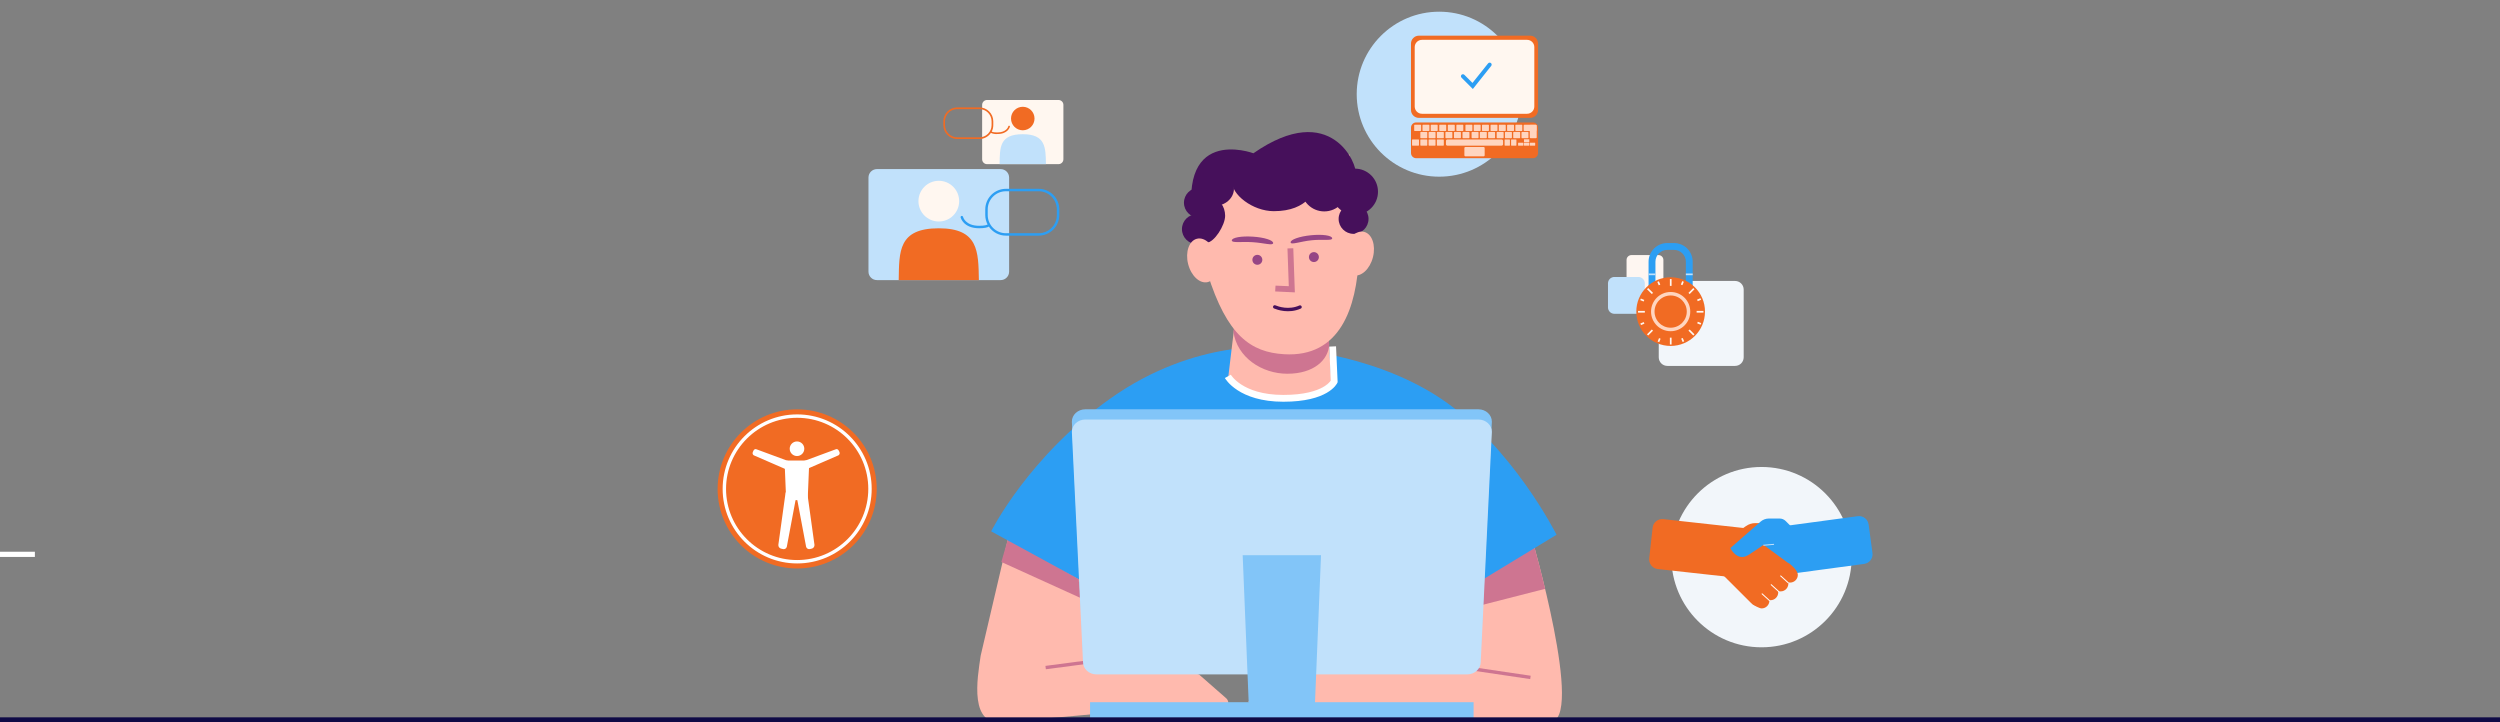
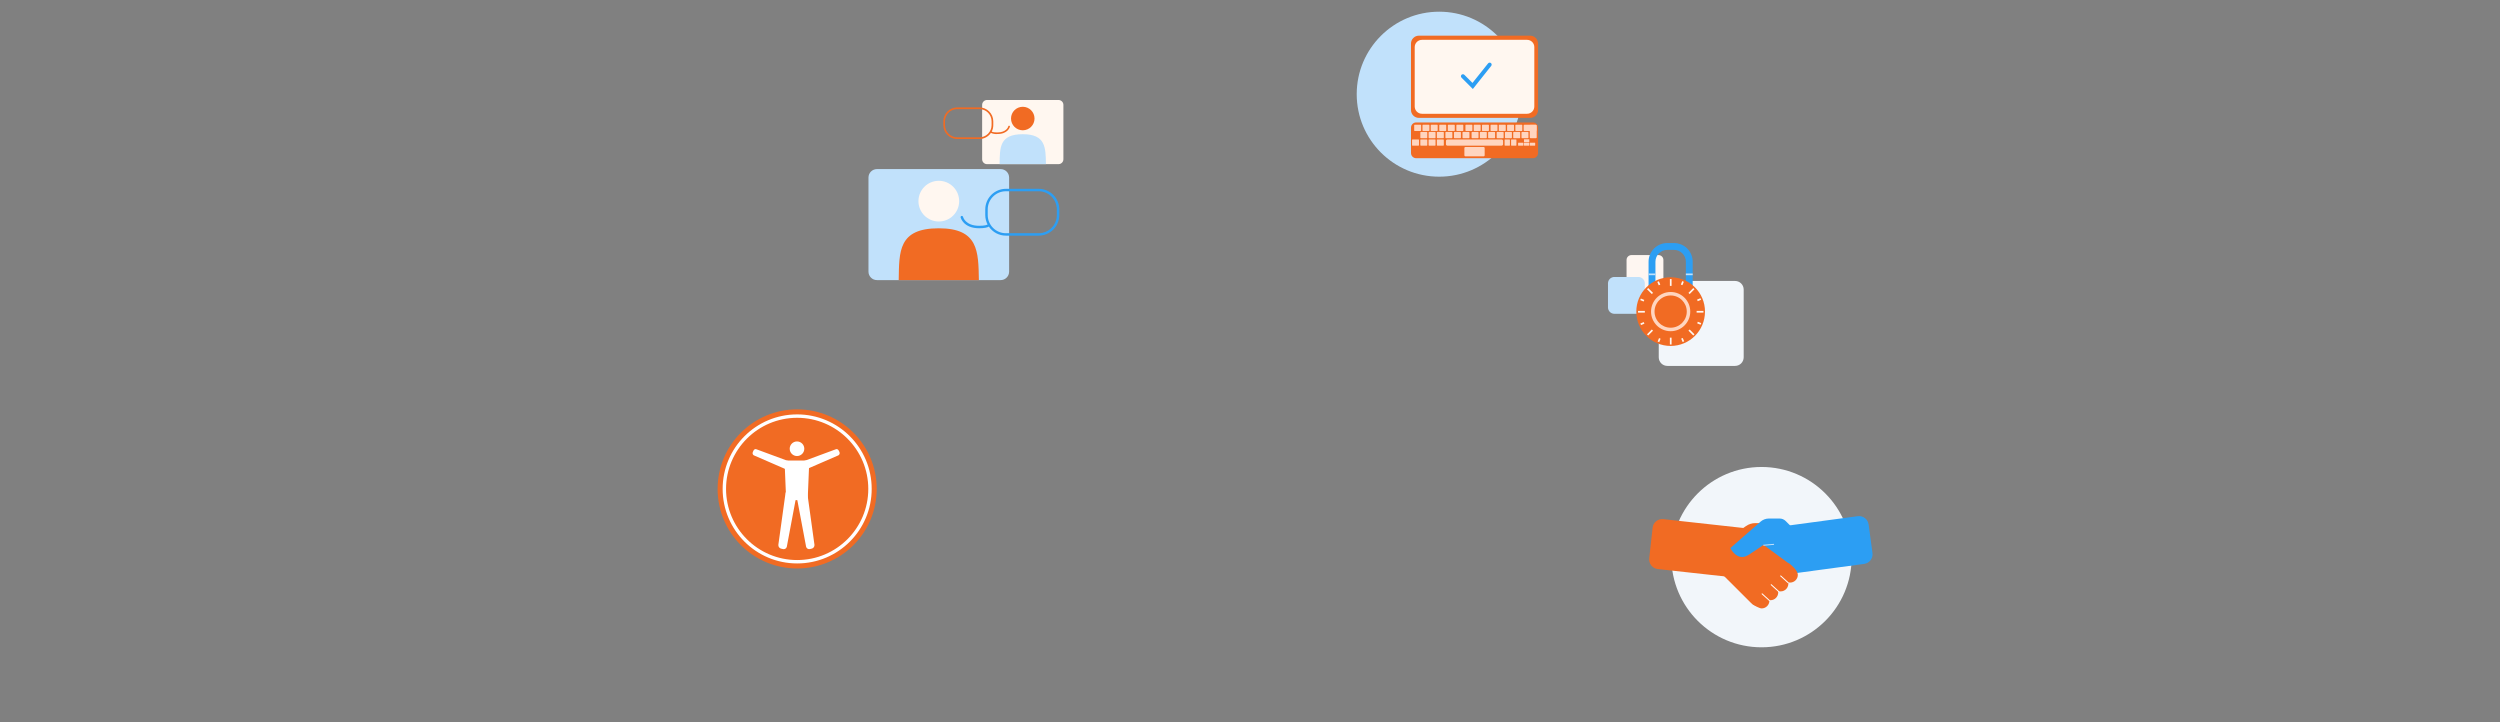
<svg xmlns="http://www.w3.org/2000/svg" width="734" height="212" viewBox="0 0 734 212" fill="none">
  <rect x="0" y="0" width="734" height="212" fill="#808080" stroke="none" />
  <g clip-path="url(#clip0)">
    <path d="M358.63 208.84L336.15 208.3L295.34 212.01C284.21 213.87 286.99 199.03 287.92 192.53L296 158L316.67 169.98L319.45 192.53L332.09 193.29L352 198L360 205C361.36 206.2 360.44 208.9 358.63 208.84Z" fill="#FFBAAE" />
    <path d="M316.67 169.98L296 158L294 165L317.37 175.62L316.67 169.98Z" fill="#CE7591" />
    <path d="M307 196L345 191" stroke="#CE7591" stroke-miterlimit="10" />
    <path d="M366.42 206C366.42 206 386.48 209 403 210C419.52 211 455 212 455 212C465.55 212 449.48 157 449.48 157L424.48 171L421.48 191L407.85 191.82L395.09 188.8L366.42 206Z" fill="#FFBAAE" />
    <path d="M453.65 172.88C451.51 163.94 449.48 157 449.48 157L424.48 171L423.02 180.72L453.65 172.88Z" fill="#CE7591" />
    <path d="M411.43 193.279L449.34 198.889" stroke="#CE7591" stroke-miterlimit="10" />
-     <path d="M291 156.001C291 156.001 302 134.001 326 117.001C351.2 99.151 375 102.001 375 102.001C375 102.001 402 103.001 423 117.001C444 131.001 457 157.001 457 157.001L429 174.001H324L291 156.001Z" fill="#2C9EF3" />
    <path d="M358.14 131.27H392.36L390.94 111.98L390.66 108.1L389.36 90.29L388.91 84.269H363.8L363.05 90.48V90.49L358.14 131.27Z" fill="#FFBAAE" />
    <path d="M377.95 109.73C385.72 109.73 389.95 105.73 390.27 101.2L389.31 90.02L388.99 85.68C388.57 85.09 388.1 84.53 387.6 84H365.39C364.55 85.09 363.86 86.31 363.31 87.64L363 90.21V90.22L362.14 97.38C363.16 104.95 370.51 109.73 377.95 109.73Z" fill="#CE7591" />
    <path d="M396.2 45.35C396.2 45.35 410 106 377 104C367.28 103.41 360.25 98.61 354.52 80.25L354.61 47.29L396.2 45.35Z" fill="#FFBAAE" />
    <path d="M355 71.04L357 67L354 58L361.79 54.56C361.79 54.56 368.05 52.23 374.66 53.68C384.92 55.94 394.59 62.36 398 51C398.71 48.64 391 29 368 45C368 45 344 36 351 69C351 69 350.7 67.15 352.32 67.66C354.26 68.27 354.48 66.29 355 71.04Z" fill="#46105B" />
    <path d="M380.17 85.841L379.71 72.881L378 72.941L378.39 84.021L374.49 83.861L374.39 85.571L380.17 85.841Z" fill="#CE7591" />
    <path d="M385.76 76.939C386.566 76.939 387.22 76.286 387.22 75.48C387.22 74.673 386.566 74.019 385.76 74.019C384.953 74.019 384.3 74.673 384.3 75.48C384.3 76.286 384.953 76.939 385.76 76.939Z" fill="#964585" />
    <path d="M369.16 77.74C369.967 77.74 370.62 77.087 370.62 76.28C370.62 75.474 369.967 74.82 369.16 74.82C368.354 74.82 367.7 75.474 367.7 76.28C367.7 77.087 368.354 77.74 369.16 77.74Z" fill="#964585" />
    <path d="M391.13 69.95C391.05 69.12 388.25 68.73 384.88 69.07C381.51 69.41 378.85 70.35 378.93 71.17C379.01 72 381.75 70.88 385.12 70.54C388.49 70.2 391.22 70.77 391.13 69.95Z" fill="#964585" />
    <path d="M361.66 70.58C361.61 71.41 364.46 70.89 367.81 71.11C371.16 71.33 373.74 72.2 373.8 71.37C373.85 70.54 371.18 69.69 367.83 69.48C364.47 69.26 361.71 69.75 361.66 70.58Z" fill="#964585" />
    <path d="M397.41 68.661C399.835 68.661 401.8 66.695 401.8 64.271C401.8 61.846 399.835 59.881 397.41 59.881C394.985 59.881 393.02 61.846 393.02 64.271C393.02 66.695 394.985 68.661 397.41 68.661Z" fill="#46105B" />
    <path d="M351.41 71.661C353.835 71.661 355.8 69.695 355.8 67.271C355.8 64.846 353.835 62.881 351.41 62.881C348.985 62.881 347.02 64.846 347.02 67.271C347.02 69.695 348.985 71.661 351.41 71.661Z" fill="#46105B" />
    <path d="M387 52.001C387.27 48.211 382.99 47.56 376.73 47.12C370.47 46.681 362.01 49.431 361.75 53.221C361.48 57.001 367.72 62.001 374 62.001C384 62.001 386.73 55.791 387 52.001Z" fill="#46105B" />
    <path d="M355.8 58.27C353.65 58.27 353.11 62.039 353.11 64.85C353.11 67.659 352.16 71.23 354.31 71.23C356.46 71.23 359.7 66.159 359.7 63.349C359.69 60.55 357.95 58.27 355.8 58.27Z" fill="#46105B" />
    <path d="M356.5 60.469C359.698 60.469 362.29 58.19 362.29 55.379C362.29 52.568 359.698 50.289 356.5 50.289C353.302 50.289 350.71 52.568 350.71 55.379C350.71 58.19 353.302 60.469 356.5 60.469Z" fill="#46105B" />
    <path d="M388.8 62.07C392.545 62.07 395.58 59.034 395.58 55.29C395.58 51.545 392.545 48.51 388.8 48.51C385.056 48.51 382.02 51.545 382.02 55.29C382.02 59.034 385.056 62.07 388.8 62.07Z" fill="#46105B" />
    <path d="M397.8 63.07C401.545 63.07 404.58 60.034 404.58 56.29C404.58 52.545 401.545 49.51 397.8 49.51C394.056 49.51 391.02 52.545 391.02 56.29C391.02 60.034 394.056 63.07 397.8 63.07Z" fill="#46105B" />
    <path d="M352 63.911C354.425 63.911 356.39 61.945 356.39 59.521C356.39 57.096 354.425 55.131 352 55.131C349.576 55.131 347.61 57.096 347.61 59.521C347.61 61.945 349.576 63.911 352 63.911Z" fill="#46105B" />
    <path d="M-4.89 209.38H-24.93V207.85H-6.75L-15.92 161.98H10.24V163.51H-14.06L-4.89 209.38Z" fill="white" />
    <path d="M360.65 110.46C360.65 110.46 364 117 375 117C386 117 391 112 391 112L408 116L403 139L341 141L351 110L360.65 110.46Z" fill="#2C9EF3" />
    <path d="M430.78 195H321.92C319.74 195 317.97 193.38 317.97 191.38L314.7 123.79C314.7 121.79 316.47 120.17 318.65 120.17H434.06C436.24 120.17 438.01 121.79 438.01 123.79L434.74 191.38C434.73 193.38 432.96 195 430.78 195Z" fill="#82C5F8" />
    <path d="M430.78 198H321.92C319.74 198 317.97 196.38 317.97 194.38L314.7 126.79C314.7 124.79 316.47 123.17 318.65 123.17H434.06C436.24 123.17 438.01 124.79 438.01 126.79L434.74 194.38C434.73 196.38 432.96 198 430.78 198Z" fill="#C1E1FB" />
    <path d="M320.04 212.67V206.17H432.65V212.86L320.04 212.67Z" fill="#82C5F8" />
    <path d="M385.85 212H366.85L364.85 163H387.85L385.85 212Z" fill="#82C5F8" />
    <path d="M354.611 82.822C356.919 82.242 358.075 78.923 357.193 75.409C356.31 71.895 353.723 69.517 351.415 70.097C349.106 70.676 347.95 73.995 348.832 77.509C349.715 81.023 352.302 83.401 354.611 82.822Z" fill="#FFBAAE" />
    <path d="M403.103 75.493C403.986 71.979 402.83 68.66 400.521 68.081C398.212 67.501 395.625 69.879 394.743 73.393C393.86 76.907 395.016 80.226 397.325 80.806C399.634 81.386 402.221 79.007 403.103 75.493Z" fill="#FFBAAE" />
    <path d="M374.26 90.109C375.17 90.489 378.39 91.619 381.69 90.149" stroke="#46105B" stroke-miterlimit="10" stroke-linecap="round" />
    <path d="M0 212.109H736" stroke="#0F0A46" stroke-width="3" stroke-miterlimit="10" />
    <path fill-rule="evenodd" clip-rule="evenodd" d="M392.259 101.676L392.73 112.193L392.633 112.41L391.72 112C392.633 112.41 392.632 112.411 392.632 112.412L392.631 112.414L392.629 112.418L392.624 112.429L392.611 112.455C392.602 112.474 392.589 112.499 392.574 112.527C392.544 112.584 392.501 112.659 392.445 112.747C392.333 112.925 392.166 113.16 391.927 113.433C391.448 113.98 390.688 114.668 389.521 115.342C387.188 116.688 383.272 117.95 376.79 117.95C370.257 117.95 365.992 116.29 363.334 114.564C362.01 113.704 361.097 112.837 360.509 112.17C360.214 111.837 360.001 111.555 359.858 111.349C359.786 111.246 359.732 111.162 359.694 111.1C359.675 111.07 359.66 111.044 359.648 111.025L359.634 111.001L359.629 110.992L359.627 110.989L359.626 110.987C359.626 110.986 359.626 110.986 360.5 110.5C361.374 110.015 361.374 110.015 361.374 110.014L361.373 110.013L361.372 110.011L361.371 110.01C361.371 110.009 361.372 110.01 361.373 110.013C361.376 110.018 361.383 110.029 361.393 110.046C361.413 110.078 361.449 110.133 361.5 110.206C361.602 110.353 361.767 110.575 362.007 110.846C362.487 111.389 363.264 112.134 364.423 112.887C366.733 114.386 370.614 115.95 376.79 115.95C383.018 115.95 386.567 114.738 388.521 113.609C389.499 113.045 390.088 112.496 390.423 112.115C390.553 111.966 390.645 111.842 390.708 111.75L390.261 101.765L392.259 101.676Z" fill="white" />
  </g>
  <path d="M422.55 51.873C435.926 51.873 446.769 41.029 446.769 27.653C446.769 14.277 435.926 3.434 422.55 3.434C409.174 3.434 398.33 14.277 398.33 27.653C398.33 41.029 409.174 51.873 422.55 51.873Z" fill="#C1E1FB" />
  <path d="M449.255 10.473H416.587C415.306 10.473 414.268 11.511 414.268 12.792V32.292C414.268 33.573 415.306 34.612 416.587 34.612H449.255C450.536 34.612 451.575 33.573 451.575 32.292V12.792C451.575 11.511 450.536 10.473 449.255 10.473Z" fill="#F16B23" />
  <path d="M448.344 11.695H417.492C416.315 11.695 415.36 12.65 415.36 13.828V31.27C415.36 32.448 416.315 33.403 417.492 33.403H448.344C449.522 33.403 450.476 32.448 450.476 31.27V13.828C450.476 12.65 449.522 11.695 448.344 11.695Z" fill="#FFF7F0" />
  <path d="M450.043 35.947H415.8C414.954 35.947 414.268 36.633 414.268 37.479V44.92C414.268 45.767 414.954 46.453 415.8 46.453H450.043C450.889 46.453 451.575 45.767 451.575 44.92V37.479C451.575 36.633 450.889 35.947 450.043 35.947Z" fill="#F16B23" />
  <path d="M440.876 40.94H424.96C424.724 40.94 424.532 41.131 424.532 41.368V42.338C424.532 42.574 424.724 42.766 424.96 42.766H440.876C441.113 42.766 441.305 42.574 441.305 42.338V41.368C441.305 41.131 441.113 40.94 440.876 40.94Z" fill="#FFD5BF" />
  <path d="M416.464 40.94H414.728C414.645 40.94 414.578 41.007 414.578 41.09V42.616C414.578 42.699 414.645 42.766 414.728 42.766H416.464C416.547 42.766 416.614 42.699 416.614 42.616V41.09C416.614 41.007 416.547 40.94 416.464 40.94Z" fill="#FFD5BF" />
  <path d="M418.896 40.94H417.16C417.077 40.94 417.01 41.007 417.01 41.09V42.616C417.01 42.699 417.077 42.766 417.16 42.766H418.896C418.979 42.766 419.046 42.699 419.046 42.616V41.09C419.046 41.007 418.979 40.94 418.896 40.94Z" fill="#FFD5BF" />
  <path d="M421.323 40.94H419.587C419.505 40.94 419.438 41.007 419.438 41.09V42.616C419.438 42.699 419.505 42.766 419.587 42.766H421.323C421.406 42.766 421.473 42.699 421.473 42.616V41.09C421.473 41.007 421.406 40.94 421.323 40.94Z" fill="#FFD5BF" />
  <path d="M423.755 40.94H422.02C421.937 40.94 421.87 41.007 421.87 41.09V42.616C421.87 42.699 421.937 42.766 422.02 42.766H423.755C423.838 42.766 423.905 42.699 423.905 42.616V41.09C423.905 41.007 423.838 40.94 423.755 40.94Z" fill="#FFD5BF" />
  <path d="M418.896 38.742H417.16C417.077 38.742 417.01 38.809 417.01 38.892V40.419C417.01 40.502 417.077 40.569 417.16 40.569H418.896C418.979 40.569 419.046 40.502 419.046 40.419V38.892C419.046 38.809 418.979 38.742 418.896 38.742Z" fill="#FFD5BF" />
  <path d="M421.323 38.742H419.587C419.505 38.742 419.438 38.809 419.438 38.892V40.419C419.438 40.502 419.505 40.569 419.587 40.569H421.323C421.406 40.569 421.473 40.502 421.473 40.419V38.892C421.473 38.809 421.406 38.742 421.323 38.742Z" fill="#FFD5BF" />
  <path d="M423.755 38.742H422.02C421.937 38.742 421.87 38.809 421.87 38.892V40.419C421.87 40.502 421.937 40.569 422.02 40.569H423.755C423.838 40.569 423.905 40.502 423.905 40.419V38.892C423.905 38.809 423.838 38.742 423.755 38.742Z" fill="#FFD5BF" />
  <path d="M426.262 38.742H424.526C424.444 38.742 424.376 38.809 424.376 38.892V40.419C424.376 40.502 424.444 40.569 424.526 40.569H426.262C426.345 40.569 426.412 40.502 426.412 40.419V38.892C426.412 38.809 426.345 38.742 426.262 38.742Z" fill="#FFD5BF" />
  <path d="M428.769 38.742H427.034C426.951 38.742 426.884 38.809 426.884 38.892V40.419C426.884 40.502 426.951 40.569 427.034 40.569H428.769C428.852 40.569 428.92 40.502 428.92 40.419V38.892C428.92 38.809 428.852 38.742 428.769 38.742Z" fill="#FFD5BF" />
  <path d="M431.276 38.742H429.541C429.458 38.742 429.391 38.809 429.391 38.892V40.419C429.391 40.502 429.458 40.569 429.541 40.569H431.276C431.359 40.569 431.426 40.502 431.426 40.419V38.892C431.426 38.809 431.359 38.742 431.276 38.742Z" fill="#FFD5BF" />
  <path d="M433.944 38.742H432.209C432.126 38.742 432.059 38.809 432.059 38.892V40.419C432.059 40.502 432.126 40.569 432.209 40.569H433.944C434.027 40.569 434.094 40.502 434.094 40.419V38.892C434.094 38.809 434.027 38.742 433.944 38.742Z" fill="#FFD5BF" />
  <path d="M436.371 38.742H434.635C434.553 38.742 434.485 38.809 434.485 38.892V40.419C434.485 40.502 434.553 40.569 434.635 40.569H436.371C436.454 40.569 436.521 40.502 436.521 40.419V38.892C436.521 38.809 436.454 38.742 436.371 38.742Z" fill="#FFD5BF" />
  <path d="M438.803 38.742H437.067C436.985 38.742 436.917 38.809 436.917 38.892V40.419C436.917 40.502 436.985 40.569 437.067 40.569H438.803C438.886 40.569 438.953 40.502 438.953 40.419V38.892C438.953 38.809 438.886 38.742 438.803 38.742Z" fill="#FFD5BF" />
  <path d="M441.311 38.742H439.575C439.492 38.742 439.425 38.809 439.425 38.892V40.419C439.425 40.502 439.492 40.569 439.575 40.569H441.311C441.393 40.569 441.461 40.502 441.461 40.419V38.892C441.461 38.809 441.393 38.742 441.311 38.742Z" fill="#FFD5BF" />
  <path d="M443.743 38.742H442.007C441.924 38.742 441.857 38.809 441.857 38.892V40.419C441.857 40.502 441.924 40.569 442.007 40.569H443.743C443.825 40.569 443.893 40.502 443.893 40.419V38.892C443.893 38.809 443.825 38.742 443.743 38.742Z" fill="#FFD5BF" />
  <path d="M446.169 38.742H444.434C444.351 38.742 444.284 38.809 444.284 38.892V40.419C444.284 40.502 444.351 40.569 444.434 40.569H446.169C446.252 40.569 446.319 40.502 446.319 40.419V38.892C446.319 38.809 446.252 38.742 446.169 38.742Z" fill="#FFD5BF" />
  <path d="M448.602 38.742H446.866C446.783 38.742 446.716 38.809 446.716 38.892V40.419C446.716 40.502 446.783 40.569 446.866 40.569H448.602C448.684 40.569 448.752 40.502 448.752 40.419V38.892C448.752 38.809 448.684 38.742 448.602 38.742Z" fill="#FFD5BF" />
  <path d="M450.959 36.654H449.362C449.241 36.654 449.143 36.753 449.143 36.874V40.356C449.143 40.477 449.241 40.576 449.362 40.576H450.959C451.08 40.576 451.178 40.477 451.178 40.356V36.874C451.178 36.753 451.08 36.654 450.959 36.654Z" fill="#FFD5BF" />
  <path d="M417.091 36.627H415.355C415.272 36.627 415.205 36.694 415.205 36.777V38.304C415.205 38.387 415.272 38.454 415.355 38.454H417.091C417.174 38.454 417.241 38.387 417.241 38.304V36.777C417.241 36.694 417.174 36.627 417.091 36.627Z" fill="#FFD5BF" />
  <path d="M419.523 36.627H417.787C417.704 36.627 417.637 36.694 417.637 36.777V38.304C417.637 38.387 417.704 38.454 417.787 38.454H419.523C419.606 38.454 419.673 38.387 419.673 38.304V36.777C419.673 36.694 419.606 36.627 419.523 36.627Z" fill="#FFD5BF" />
  <path d="M421.95 36.627H420.214C420.131 36.627 420.064 36.694 420.064 36.777V38.304C420.064 38.387 420.131 38.454 420.214 38.454H421.95C422.033 38.454 422.1 38.387 422.1 38.304V36.777C422.1 36.694 422.033 36.627 421.95 36.627Z" fill="#FFD5BF" />
  <path d="M424.457 36.627H422.721C422.638 36.627 422.571 36.694 422.571 36.777V38.304C422.571 38.387 422.638 38.454 422.721 38.454H424.457C424.54 38.454 424.607 38.387 424.607 38.304V36.777C424.607 36.694 424.54 36.627 424.457 36.627Z" fill="#FFD5BF" />
  <path d="M426.969 36.627H425.233C425.151 36.627 425.083 36.694 425.083 36.777V38.304C425.083 38.387 425.151 38.454 425.233 38.454H426.969C427.052 38.454 427.119 38.387 427.119 38.304V36.777C427.119 36.694 427.052 36.627 426.969 36.627Z" fill="#FFD5BF" />
  <path d="M429.477 36.627H427.741C427.658 36.627 427.591 36.694 427.591 36.777V38.304C427.591 38.387 427.658 38.454 427.741 38.454H429.477C429.559 38.454 429.627 38.387 429.627 38.304V36.777C429.627 36.694 429.559 36.627 429.477 36.627Z" fill="#FFD5BF" />
  <path d="M432.139 36.627H430.403C430.321 36.627 430.253 36.694 430.253 36.777V38.304C430.253 38.387 430.321 38.454 430.403 38.454H432.139C432.222 38.454 432.289 38.387 432.289 38.304V36.777C432.289 36.694 432.222 36.627 432.139 36.627Z" fill="#FFD5BF" />
  <path d="M434.571 36.627H432.836C432.753 36.627 432.686 36.694 432.686 36.777V38.304C432.686 38.387 432.753 38.454 432.836 38.454H434.571C434.654 38.454 434.721 38.387 434.721 38.304V36.777C434.721 36.694 434.654 36.627 434.571 36.627Z" fill="#FFD5BF" />
  <path d="M436.998 36.627H435.262C435.179 36.627 435.112 36.694 435.112 36.777V38.304C435.112 38.387 435.179 38.454 435.262 38.454H436.998C437.081 38.454 437.148 38.387 437.148 38.304V36.777C437.148 36.694 437.081 36.627 436.998 36.627Z" fill="#FFD5BF" />
  <path d="M439.51 36.627H437.775C437.692 36.627 437.625 36.694 437.625 36.777V38.304C437.625 38.387 437.692 38.454 437.775 38.454H439.51C439.593 38.454 439.66 38.387 439.66 38.304V36.777C439.66 36.694 439.593 36.627 439.51 36.627Z" fill="#FFD5BF" />
  <path d="M441.937 36.627H440.202C440.119 36.627 440.052 36.694 440.052 36.777V38.304C440.052 38.387 440.119 38.454 440.202 38.454H441.937C442.02 38.454 442.087 38.387 442.087 38.304V36.777C442.087 36.694 442.02 36.627 441.937 36.627Z" fill="#FFD5BF" />
  <path d="M444.37 36.627H442.634C442.551 36.627 442.484 36.694 442.484 36.777V38.304C442.484 38.387 442.551 38.454 442.634 38.454H444.37C444.452 38.454 444.52 38.387 444.52 38.304V36.777C444.52 36.694 444.452 36.627 444.37 36.627Z" fill="#FFD5BF" />
  <path d="M446.796 36.627H445.061C444.978 36.627 444.911 36.694 444.911 36.777V38.304C444.911 38.387 444.978 38.454 445.061 38.454H446.796C446.879 38.454 446.946 38.387 446.946 38.304V36.777C446.946 36.694 446.879 36.627 446.796 36.627Z" fill="#FFD5BF" />
  <path d="M450.9 36.627H447.546C447.434 36.627 447.343 36.718 447.343 36.831V38.25C447.343 38.363 447.434 38.454 447.546 38.454H450.9C451.012 38.454 451.103 38.363 451.103 38.25V36.831C451.103 36.718 451.012 36.627 450.9 36.627Z" fill="#FFD5BF" />
  <path d="M443.185 40.94H441.878C441.807 40.94 441.75 40.997 441.75 41.068V42.638C441.75 42.709 441.807 42.766 441.878 42.766H443.185C443.256 42.766 443.314 42.709 443.314 42.638V41.068C443.314 40.997 443.256 40.94 443.185 40.94Z" fill="#FFD5BF" />
  <path d="M445.092 40.94H443.785C443.714 40.94 443.657 40.997 443.657 41.068V42.638C443.657 42.709 443.714 42.766 443.785 42.766H445.092C445.163 42.766 445.221 42.709 445.221 42.638V41.068C445.221 40.997 445.163 40.94 445.092 40.94Z" fill="#FFD5BF" />
  <path d="M447.187 41.902H445.805C445.755 41.902 445.714 41.943 445.714 41.993V42.674C445.714 42.724 445.755 42.765 445.805 42.765H447.187C447.237 42.765 447.278 42.724 447.278 42.674V41.993C447.278 41.943 447.237 41.902 447.187 41.902Z" fill="#FFD5BF" />
  <path d="M448.912 41.902H447.53C447.48 41.902 447.439 41.943 447.439 41.993V42.674C447.439 42.724 447.48 42.765 447.53 42.765H448.912C448.962 42.765 449.003 42.724 449.003 42.674V41.993C449.003 41.943 448.962 41.902 448.912 41.902Z" fill="#FFD5BF" />
  <path d="M448.912 40.885H447.53C447.48 40.885 447.439 40.925 447.439 40.976V41.656C447.439 41.706 447.48 41.747 447.53 41.747H448.912C448.962 41.747 449.003 41.706 449.003 41.656V40.976C449.003 40.925 448.962 40.885 448.912 40.885Z" fill="#FFD5BF" />
  <path d="M450.637 41.902H449.255C449.205 41.902 449.164 41.943 449.164 41.993V42.674C449.164 42.724 449.205 42.765 449.255 42.765H450.637C450.688 42.765 450.728 42.724 450.728 42.674V41.993C450.728 41.943 450.688 41.902 450.637 41.902Z" fill="#FFD5BF" />
  <path d="M435.589 43.156H430.253C430.081 43.156 429.942 43.295 429.942 43.467V45.588C429.942 45.76 430.081 45.899 430.253 45.899H435.589C435.76 45.899 435.9 45.76 435.9 45.588V43.467C435.9 43.295 435.76 43.156 435.589 43.156Z" fill="#FFD5BF" />
  <path d="M432.428 26.132L429.117 22.816C429.06 22.762 429.013 22.698 428.981 22.627C428.948 22.556 428.93 22.479 428.928 22.401C428.926 22.323 428.939 22.245 428.967 22.172C428.995 22.099 429.037 22.032 429.091 21.975C429.145 21.919 429.21 21.873 429.282 21.842C429.353 21.811 429.431 21.794 429.509 21.793C429.587 21.792 429.665 21.807 429.737 21.836C429.81 21.865 429.876 21.909 429.932 21.964L432.316 24.348L436.885 18.632C436.932 18.566 436.993 18.51 437.063 18.468C437.132 18.427 437.21 18.4 437.291 18.39C437.371 18.379 437.453 18.386 437.531 18.409C437.609 18.432 437.681 18.47 437.744 18.523C437.806 18.575 437.857 18.64 437.893 18.712C437.929 18.785 437.95 18.865 437.953 18.946C437.957 19.027 437.944 19.108 437.915 19.184C437.887 19.26 437.842 19.329 437.785 19.387L432.428 26.132Z" fill="#2C9EF3" />
  <path d="M486.946 74.893H478.982C478.195 74.893 477.557 75.531 477.557 76.318V84.281C477.557 85.069 478.195 85.707 478.982 85.707H486.946C487.733 85.707 488.371 85.069 488.371 84.281V76.318C488.371 75.531 487.733 74.893 486.946 74.893Z" fill="#FEF6F1" />
  <path d="M481.036 81.318H473.984C472.945 81.318 472.103 82.16 472.103 83.199V90.251C472.103 91.29 472.945 92.132 473.984 92.132H481.036C482.075 92.132 482.917 91.29 482.917 90.251V83.199C482.917 82.16 482.075 81.318 481.036 81.318Z" fill="#C1E1FB" />
  <path d="M509.425 82.49H489.53C488.137 82.49 487.008 83.619 487.008 85.012V104.907C487.008 106.3 488.137 107.429 489.53 107.429H509.425C510.817 107.429 511.946 106.3 511.946 104.907V85.012C511.946 83.619 510.817 82.49 509.425 82.49Z" fill="#F2F6FA" />
  <path d="M491.501 89.636H489.501C488.049 89.637 486.655 89.062 485.627 88.036C484.599 87.01 484.02 85.618 484.018 84.165V76.83C484.02 75.378 484.599 73.986 485.627 72.96C486.655 71.934 488.049 71.358 489.501 71.359H491.501C492.952 71.361 494.343 71.937 495.368 72.963C496.394 73.989 496.971 75.379 496.972 76.83V84.165C496.971 85.616 496.394 87.007 495.368 88.033C494.343 89.058 492.952 89.635 491.501 89.636ZM489.501 73.368C488.583 73.369 487.703 73.734 487.054 74.383C486.405 75.032 486.04 75.912 486.039 76.83V84.165C486.04 85.083 486.405 85.963 487.054 86.612C487.703 87.262 488.583 87.627 489.501 87.628H491.501C492.42 87.627 493.3 87.262 493.95 86.613C494.599 85.964 494.966 85.084 494.968 84.165V76.83C494.966 75.912 494.599 75.032 493.95 74.383C493.3 73.734 492.42 73.369 491.501 73.368H489.501Z" fill="#2C9EF3" />
  <path d="M490.503 101.568C496.072 101.568 500.586 97.054 500.586 91.485C500.586 85.917 496.072 81.402 490.503 81.402C484.934 81.402 480.42 85.917 480.42 91.485C480.42 97.054 484.934 101.568 490.503 101.568Z" fill="#F16B23" />
  <path d="M490.503 97.243C493.683 97.243 496.261 94.665 496.261 91.485C496.261 88.305 493.683 85.727 490.503 85.727C487.323 85.727 484.745 88.305 484.745 91.485C484.745 94.665 487.323 97.243 490.503 97.243Z" fill="#FFD5BF" />
  <path d="M490.503 96.215C493.116 96.215 495.234 94.097 495.234 91.483C495.234 88.87 493.116 86.752 490.503 86.752C487.89 86.752 485.771 88.87 485.771 91.483C485.771 94.097 487.89 96.215 490.503 96.215Z" fill="#F16B23" />
  <path d="M496.976 80.297H494.968V80.798H496.976V80.297Z" fill="#C1E1FB" />
  <path d="M500.134 91.283H498.126V91.784H500.134V91.283Z" fill="#FFF7F0" />
  <path d="M482.929 91.283H480.921V91.784H482.929V91.283Z" fill="#FFF7F0" />
  <path d="M490.778 99.135H490.277V101.143H490.778V99.135Z" fill="#FFF7F0" />
  <path d="M490.778 81.928H490.277V83.936H490.778V81.928Z" fill="#FFF7F0" />
  <path d="M487.044 82.575L486.582 82.769L487.001 83.765L487.463 83.571L487.044 82.575Z" fill="#FFF7F0" />
  <path d="M494.055 99.225L493.593 99.42L494.012 100.415L494.474 100.221L494.055 99.225Z" fill="#FFF7F0" />
  <path d="M493.906 82.539L493.498 83.539L493.962 83.728L494.37 82.728L493.906 82.539Z" fill="#FFF7F0" />
  <path d="M487.092 99.263L486.684 100.264L487.148 100.453L487.556 99.452L487.092 99.263Z" fill="#FFF7F0" />
  <path d="M499.253 87.55L498.257 87.969L498.452 88.431L499.447 88.011L499.253 87.55Z" fill="#FFF7F0" />
  <path d="M482.604 94.559L481.608 94.978L481.803 95.44L482.798 95.021L482.604 94.559Z" fill="#FFF7F0" />
  <path d="M498.481 94.466L498.292 94.93L499.292 95.337L499.481 94.873L498.481 94.466Z" fill="#FFF7F0" />
  <path d="M481.761 87.655L481.572 88.119L482.573 88.527L482.762 88.063L481.761 87.655Z" fill="#FFF7F0" />
  <path d="M484.973 96.734L483.553 98.154L483.908 98.509L485.328 97.088L484.973 96.734Z" fill="#FFF7F0" />
  <path d="M497.146 84.566L495.726 85.986L496.08 86.341L497.5 84.921L497.146 84.566Z" fill="#FFF7F0" />
  <path d="M483.909 84.566L483.555 84.92L484.975 86.34L485.33 85.986L483.909 84.566Z" fill="#FFF7F0" />
  <path d="M496.077 96.732L495.723 97.086L497.143 98.506L497.498 98.152L496.077 96.732Z" fill="#FFF7F0" />
  <path d="M486.039 80.297H484.03V80.798H486.039V80.297Z" fill="#C1E1FB" />
  <path d="M517.182 190.048C531.802 190.048 543.653 178.197 543.653 163.577C543.653 148.957 531.802 137.105 517.182 137.105C502.562 137.105 490.71 148.957 490.71 163.577C490.71 178.197 502.562 190.048 517.182 190.048Z" fill="#F2F6FA" />
  <path d="M516.812 159.243C516.812 159.243 520.807 162.278 524.098 164.312C527.388 166.346 529.361 162.266 529.361 162.266L520.491 154.501C519.818 153.913 518.956 153.588 518.063 153.584H515.385C514.394 153.584 513.427 153.889 512.616 154.458L508.039 157.676L516.812 159.243Z" fill="#F16B23" />
  <path d="M514.207 170.105L486.722 167.069C486.349 167.028 485.988 166.913 485.659 166.731C485.331 166.549 485.042 166.304 484.809 166.01C484.575 165.716 484.403 165.378 484.301 165.017C484.199 164.656 484.169 164.278 484.214 163.906L485.21 154.926C485.251 154.555 485.364 154.196 485.544 153.869C485.724 153.542 485.967 153.253 486.259 153.02C486.55 152.787 486.885 152.614 487.244 152.511C487.602 152.408 487.978 152.376 488.349 152.419L515.834 155.454C516.205 155.495 516.565 155.609 516.892 155.789C517.219 155.969 517.507 156.211 517.74 156.503C517.973 156.795 518.146 157.129 518.249 157.488C518.352 157.847 518.384 158.222 518.342 158.593L517.346 167.597C517.262 168.346 516.884 169.031 516.296 169.501C515.707 169.971 514.956 170.188 514.207 170.105Z" fill="#F16B23" />
  <path d="M545.434 151.553L519.766 155.015C518.21 155.225 517.12 156.655 517.329 158.21L518.459 166.586C518.669 168.141 520.099 169.232 521.655 169.022L547.323 165.561C548.878 165.351 549.969 163.92 549.759 162.365L548.63 153.99C548.42 152.434 546.989 151.344 545.434 151.553Z" fill="#2C9EF3" />
  <path d="M514.031 176.963L502.689 165.646C502.101 165.057 501.77 164.257 501.77 163.424C501.77 162.591 502.101 161.792 502.689 161.202L509.635 157.25C510.225 156.661 511.024 156.33 511.857 156.33C512.691 156.33 513.49 156.661 514.079 157.25L525.421 165.604C526.009 166.192 526.34 166.991 526.34 167.823C526.34 168.655 526.009 169.453 525.421 170.042L518.475 176.963C517.886 177.552 517.086 177.883 516.253 177.883C515.42 177.883 514.621 177.552 514.031 176.963Z" fill="#F16B23" />
  <path d="M520.576 157.899C520.576 157.899 516.581 160.935 513.29 162.969C510 165.003 508.026 160.917 508.026 160.917L516.897 153.158C517.57 152.57 518.432 152.244 519.325 152.241H522.464C522.802 152.234 523.138 152.296 523.451 152.424C523.764 152.551 524.048 152.741 524.286 152.981L527.929 156.624L520.576 157.899Z" fill="#2C9EF3" />
  <path d="M525.409 165.519C524.395 164.76 523.259 167.505 523.259 168.767C523.25 168.885 523.25 169.002 523.259 169.12C523.09 169.081 522.917 169.061 522.743 169.059C522.442 169.058 522.144 169.117 521.866 169.231C521.587 169.346 521.334 169.514 521.121 169.727C520.908 169.94 520.739 170.192 520.623 170.47C520.508 170.749 520.448 171.047 520.448 171.348C520.45 171.486 520.464 171.625 520.491 171.761C520.257 171.686 520.014 171.647 519.768 171.645C519.168 171.653 518.594 171.897 518.172 172.324C517.749 172.751 517.511 173.327 517.51 173.928C517.507 173.969 517.507 174.009 517.51 174.05C517.409 174.041 517.307 174.041 517.206 174.05C516.599 174.05 516.017 174.291 515.588 174.72C515.158 175.149 514.917 175.731 514.917 176.338C514.917 177.006 513.976 176.897 514.432 177.316C514.887 177.735 516.611 178.633 517.206 178.633C517.815 178.633 518.399 178.392 518.829 177.961C519.259 177.531 519.501 176.947 519.501 176.338C519.501 176.302 519.501 176.26 519.501 176.223C519.6 176.229 519.7 176.229 519.799 176.223C520.1 176.223 520.398 176.164 520.676 176.048C520.954 175.933 521.207 175.764 521.419 175.551C521.632 175.337 521.8 175.084 521.915 174.806C522.03 174.528 522.088 174.229 522.088 173.928C522.088 173.79 522.076 173.652 522.051 173.515C522.283 173.596 522.528 173.637 522.774 173.637C523.105 173.638 523.433 173.568 523.734 173.43C524.035 173.292 524.303 173.09 524.518 172.838C524.733 172.586 524.89 172.29 524.979 171.97C525.068 171.651 525.086 171.316 525.032 170.99C525.201 171.031 525.374 171.052 525.548 171.05C525.849 171.051 526.148 170.992 526.426 170.878C526.705 170.763 526.958 170.595 527.171 170.382C527.384 170.169 527.553 169.917 527.669 169.639C527.784 169.361 527.843 169.062 527.843 168.761C527.843 167.505 526.01 165.968 525.409 165.519Z" fill="#F16B23" />
  <path d="M517.361 174.169L517.165 174.385L519.501 176.509L519.697 176.294L517.361 174.169Z" fill="white" />
  <path d="M520.037 171.488L519.841 171.703L522.177 173.828L522.373 173.612L520.037 171.488Z" fill="white" />
  <path d="M522.823 168.909L522.627 169.125L524.962 171.249L525.159 171.034L522.823 168.909Z" fill="white" />
  <path d="M520.845 159.669L517.7 159.947L517.725 160.238L520.87 159.959L520.845 159.669Z" fill="#C1E1FB" />
  <path d="M234.048 166.904C246.948 166.904 257.405 156.446 257.405 143.547C257.405 130.647 246.948 120.189 234.048 120.189C221.148 120.189 210.691 130.647 210.691 143.547C210.691 156.446 221.148 166.904 234.048 166.904Z" fill="#F16B23" />
  <path d="M234.048 164.927C245.856 164.927 255.429 155.354 255.429 143.546C255.429 131.738 245.856 122.166 234.048 122.166C222.24 122.166 212.668 131.738 212.668 143.546C212.668 155.354 222.24 164.927 234.048 164.927Z" stroke="white" stroke-miterlimit="10" />
  <path d="M236.373 146.842H231.552C231.353 146.838 231.162 146.758 231.02 146.619C230.878 146.479 230.794 146.291 230.786 146.092L230.373 136.036C230.369 135.93 230.386 135.824 230.424 135.725C230.461 135.626 230.519 135.535 230.592 135.459C230.666 135.382 230.754 135.321 230.852 135.28C230.949 135.238 231.055 135.217 231.161 135.217H236.791C236.897 135.217 237.002 135.238 237.1 135.28C237.198 135.321 237.286 135.382 237.36 135.459C237.433 135.535 237.49 135.626 237.528 135.725C237.566 135.824 237.583 135.93 237.579 136.036L237.161 146.092C237.151 146.294 237.064 146.485 236.917 146.625C236.771 146.764 236.576 146.842 236.373 146.842Z" fill="white" />
  <path d="M234 133.893C235.183 133.893 236.143 132.934 236.143 131.75C236.143 130.567 235.183 129.607 234 129.607C232.816 129.607 231.857 130.567 231.857 131.75C231.857 132.934 232.816 133.893 234 133.893Z" fill="white" />
  <path d="M229.762 161.182L229.43 161.107C229.166 161.067 228.926 160.931 228.758 160.723C228.589 160.516 228.504 160.254 228.519 159.987L230.635 144.719C230.666 144.593 230.724 144.474 230.804 144.371C230.885 144.268 230.986 144.183 231.101 144.122C231.216 144.061 231.343 144.024 231.473 144.016C231.604 144.007 231.734 144.026 231.857 144.071L232.928 144.312C233.197 144.353 233.44 144.495 233.608 144.709C233.777 144.923 233.857 145.193 233.834 145.464L231 160.571C230.962 160.695 230.9 160.81 230.817 160.909C230.733 161.008 230.63 161.089 230.514 161.146C230.398 161.203 230.271 161.236 230.142 161.242C230.012 161.248 229.883 161.228 229.762 161.182Z" fill="white" />
  <path d="M237.884 161.182L238.221 161.107C238.485 161.068 238.725 160.931 238.893 160.724C239.062 160.517 239.147 160.254 239.132 159.988L237.016 144.72C236.984 144.595 236.927 144.478 236.848 144.377C236.769 144.275 236.669 144.191 236.556 144.13C236.443 144.069 236.318 144.032 236.189 144.022C236.061 144.012 235.932 144.029 235.81 144.072L234.739 144.313C234.47 144.354 234.227 144.496 234.059 144.71C233.891 144.924 233.81 145.194 233.834 145.465L236.678 160.55C236.713 160.673 236.772 160.787 236.852 160.886C236.933 160.985 237.032 161.066 237.145 161.126C237.258 161.185 237.381 161.22 237.508 161.23C237.635 161.24 237.763 161.224 237.884 161.182Z" fill="white" />
  <path d="M246.444 132.672L246.321 132.42C246.15 131.997 245.785 131.745 245.459 131.884L235.816 135.447C235.494 135.559 235.382 136.02 235.559 136.454L235.869 137.236C236.046 137.675 236.443 137.922 236.753 137.772L246.166 133.684C246.333 133.584 246.456 133.422 246.508 133.234C246.56 133.045 246.537 132.844 246.444 132.672Z" fill="white" />
  <path d="M221.057 132.672L221.159 132.42C221.325 131.997 221.695 131.745 222.022 131.884L231.664 135.447C231.986 135.559 232.098 136.02 231.922 136.454L231.611 137.236C231.434 137.675 231.032 137.922 230.727 137.772L221.293 133.674C221.134 133.567 221.022 133.405 220.978 133.219C220.934 133.033 220.963 132.838 221.057 132.672Z" fill="white" />
  <path d="M293.789 49.643H257.471C256.097 49.643 254.983 50.757 254.983 52.131V79.751C254.983 81.125 256.097 82.239 257.471 82.239H293.789C295.163 82.239 296.278 81.125 296.278 79.751V52.131C296.278 50.757 295.163 49.643 293.789 49.643Z" fill="#C1E1FB" />
  <path d="M275.633 65.034C278.934 65.034 281.61 62.359 281.61 59.058C281.61 55.758 278.934 53.082 275.633 53.082C272.333 53.082 269.657 55.758 269.657 59.058C269.657 62.359 272.333 65.034 275.633 65.034Z" fill="#FFF7F0" />
  <path d="M287.4 82.24C287.257 73.805 287.28 67.027 275.633 67.027C263.711 67.027 264.004 73.805 263.86 82.24H287.4Z" fill="#F16B23" />
  <path d="M310.778 29.357H289.793C289 29.357 288.357 30 288.357 30.793V46.76C288.357 47.552 289 48.195 289.793 48.195H310.778C311.571 48.195 312.214 47.552 312.214 46.76V30.793C312.214 30 311.571 29.357 310.778 29.357Z" fill="#FFF7F0" />
  <path d="M300.286 38.253C302.192 38.253 303.737 36.708 303.737 34.801C303.737 32.895 302.192 31.35 300.286 31.35C298.379 31.35 296.834 32.895 296.834 34.801C296.834 36.708 298.379 38.253 300.286 38.253Z" fill="#F16B23" />
  <path d="M307.087 48.19C307.004 43.321 307.015 39.402 300.286 39.402C293.394 39.402 293.568 43.321 293.484 48.19H307.087Z" fill="#C1E1FB" />
  <path d="M304.952 55.434H295.333C293.728 55.435 292.189 56.072 291.054 57.206C289.918 58.34 289.278 59.877 289.273 61.481V63.133C289.273 64.095 289.504 65.043 289.949 65.896C289.787 66.022 289.225 66.291 287.466 66.291C283.476 66.291 282.77 63.779 282.74 63.665C282.729 63.619 282.709 63.576 282.681 63.537C282.653 63.499 282.617 63.467 282.577 63.442C282.536 63.418 282.491 63.402 282.444 63.395C282.397 63.388 282.35 63.39 282.304 63.402C282.21 63.426 282.13 63.486 282.081 63.569C282.031 63.652 282.017 63.751 282.04 63.844C282.076 63.97 282.884 67.015 287.466 67.015C289.069 67.015 289.901 66.794 290.326 66.531C290.879 67.349 291.625 68.019 292.498 68.482C293.371 68.945 294.345 69.187 295.333 69.186H304.952C306.557 69.188 308.097 68.553 309.235 67.42C310.372 66.287 311.013 64.75 311.018 63.145V61.481C311.013 59.876 310.372 58.338 309.235 57.204C308.098 56.07 306.558 55.434 304.952 55.434ZM310.282 63.145C310.28 64.558 309.718 65.912 308.719 66.912C307.72 67.911 306.365 68.473 304.952 68.475H295.333C293.919 68.473 292.564 67.911 291.563 66.912C290.563 65.913 290 64.558 289.997 63.145V61.481C289.998 60.067 290.561 58.712 291.562 57.712C292.562 56.713 293.919 56.151 295.333 56.151H304.952C306.365 56.153 307.72 56.715 308.719 57.714C309.718 58.714 310.28 60.068 310.282 61.481V63.145Z" fill="#2C9EF3" />
  <path d="M276.961 35.621V36.734C276.961 37.27 277.067 37.802 277.272 38.297C277.478 38.793 277.779 39.243 278.158 39.623C278.924 40.389 279.964 40.82 281.047 40.82H287.538C288.206 40.818 288.863 40.654 289.453 40.341C290.043 40.028 290.548 39.577 290.924 39.025C291.528 39.294 292.191 39.406 292.85 39.348C295.943 39.348 296.487 37.296 296.511 37.206C296.519 37.175 296.521 37.143 296.516 37.111C296.511 37.08 296.5 37.049 296.483 37.022C296.467 36.994 296.445 36.971 296.419 36.952C296.392 36.933 296.363 36.92 296.332 36.913C296.301 36.904 296.269 36.902 296.237 36.906C296.205 36.91 296.175 36.92 296.147 36.936C296.12 36.953 296.096 36.974 296.077 37C296.059 37.026 296.045 37.056 296.038 37.087C296.038 37.164 295.542 38.881 292.85 38.881C291.654 38.881 291.283 38.702 291.175 38.618C291.472 38.041 291.628 37.401 291.63 36.752V35.621C291.628 34.536 291.196 33.496 290.429 32.73C289.662 31.962 288.623 31.531 287.538 31.529H281.047C279.963 31.531 278.924 31.963 278.158 32.73C277.392 33.497 276.961 34.537 276.961 35.621ZM277.446 35.621C277.446 34.669 277.824 33.756 278.497 33.083C279.17 32.41 280.083 32.032 281.035 32.032H287.538C288.49 32.032 289.403 32.41 290.076 33.083C290.749 33.756 291.127 34.669 291.127 35.621V36.734C291.127 37.686 290.749 38.599 290.076 39.272C289.403 39.945 288.49 40.323 287.538 40.323H281.047C280.095 40.323 279.182 39.945 278.509 39.272C277.836 38.599 277.458 37.686 277.458 36.734L277.446 35.621Z" fill="#F16B23" />
  <defs>
    <clipPath id="clip0">
-       <rect width="734" height="200" fill="white" transform="translate(0 12)" />
-     </clipPath>
+       </clipPath>
  </defs>
</svg>